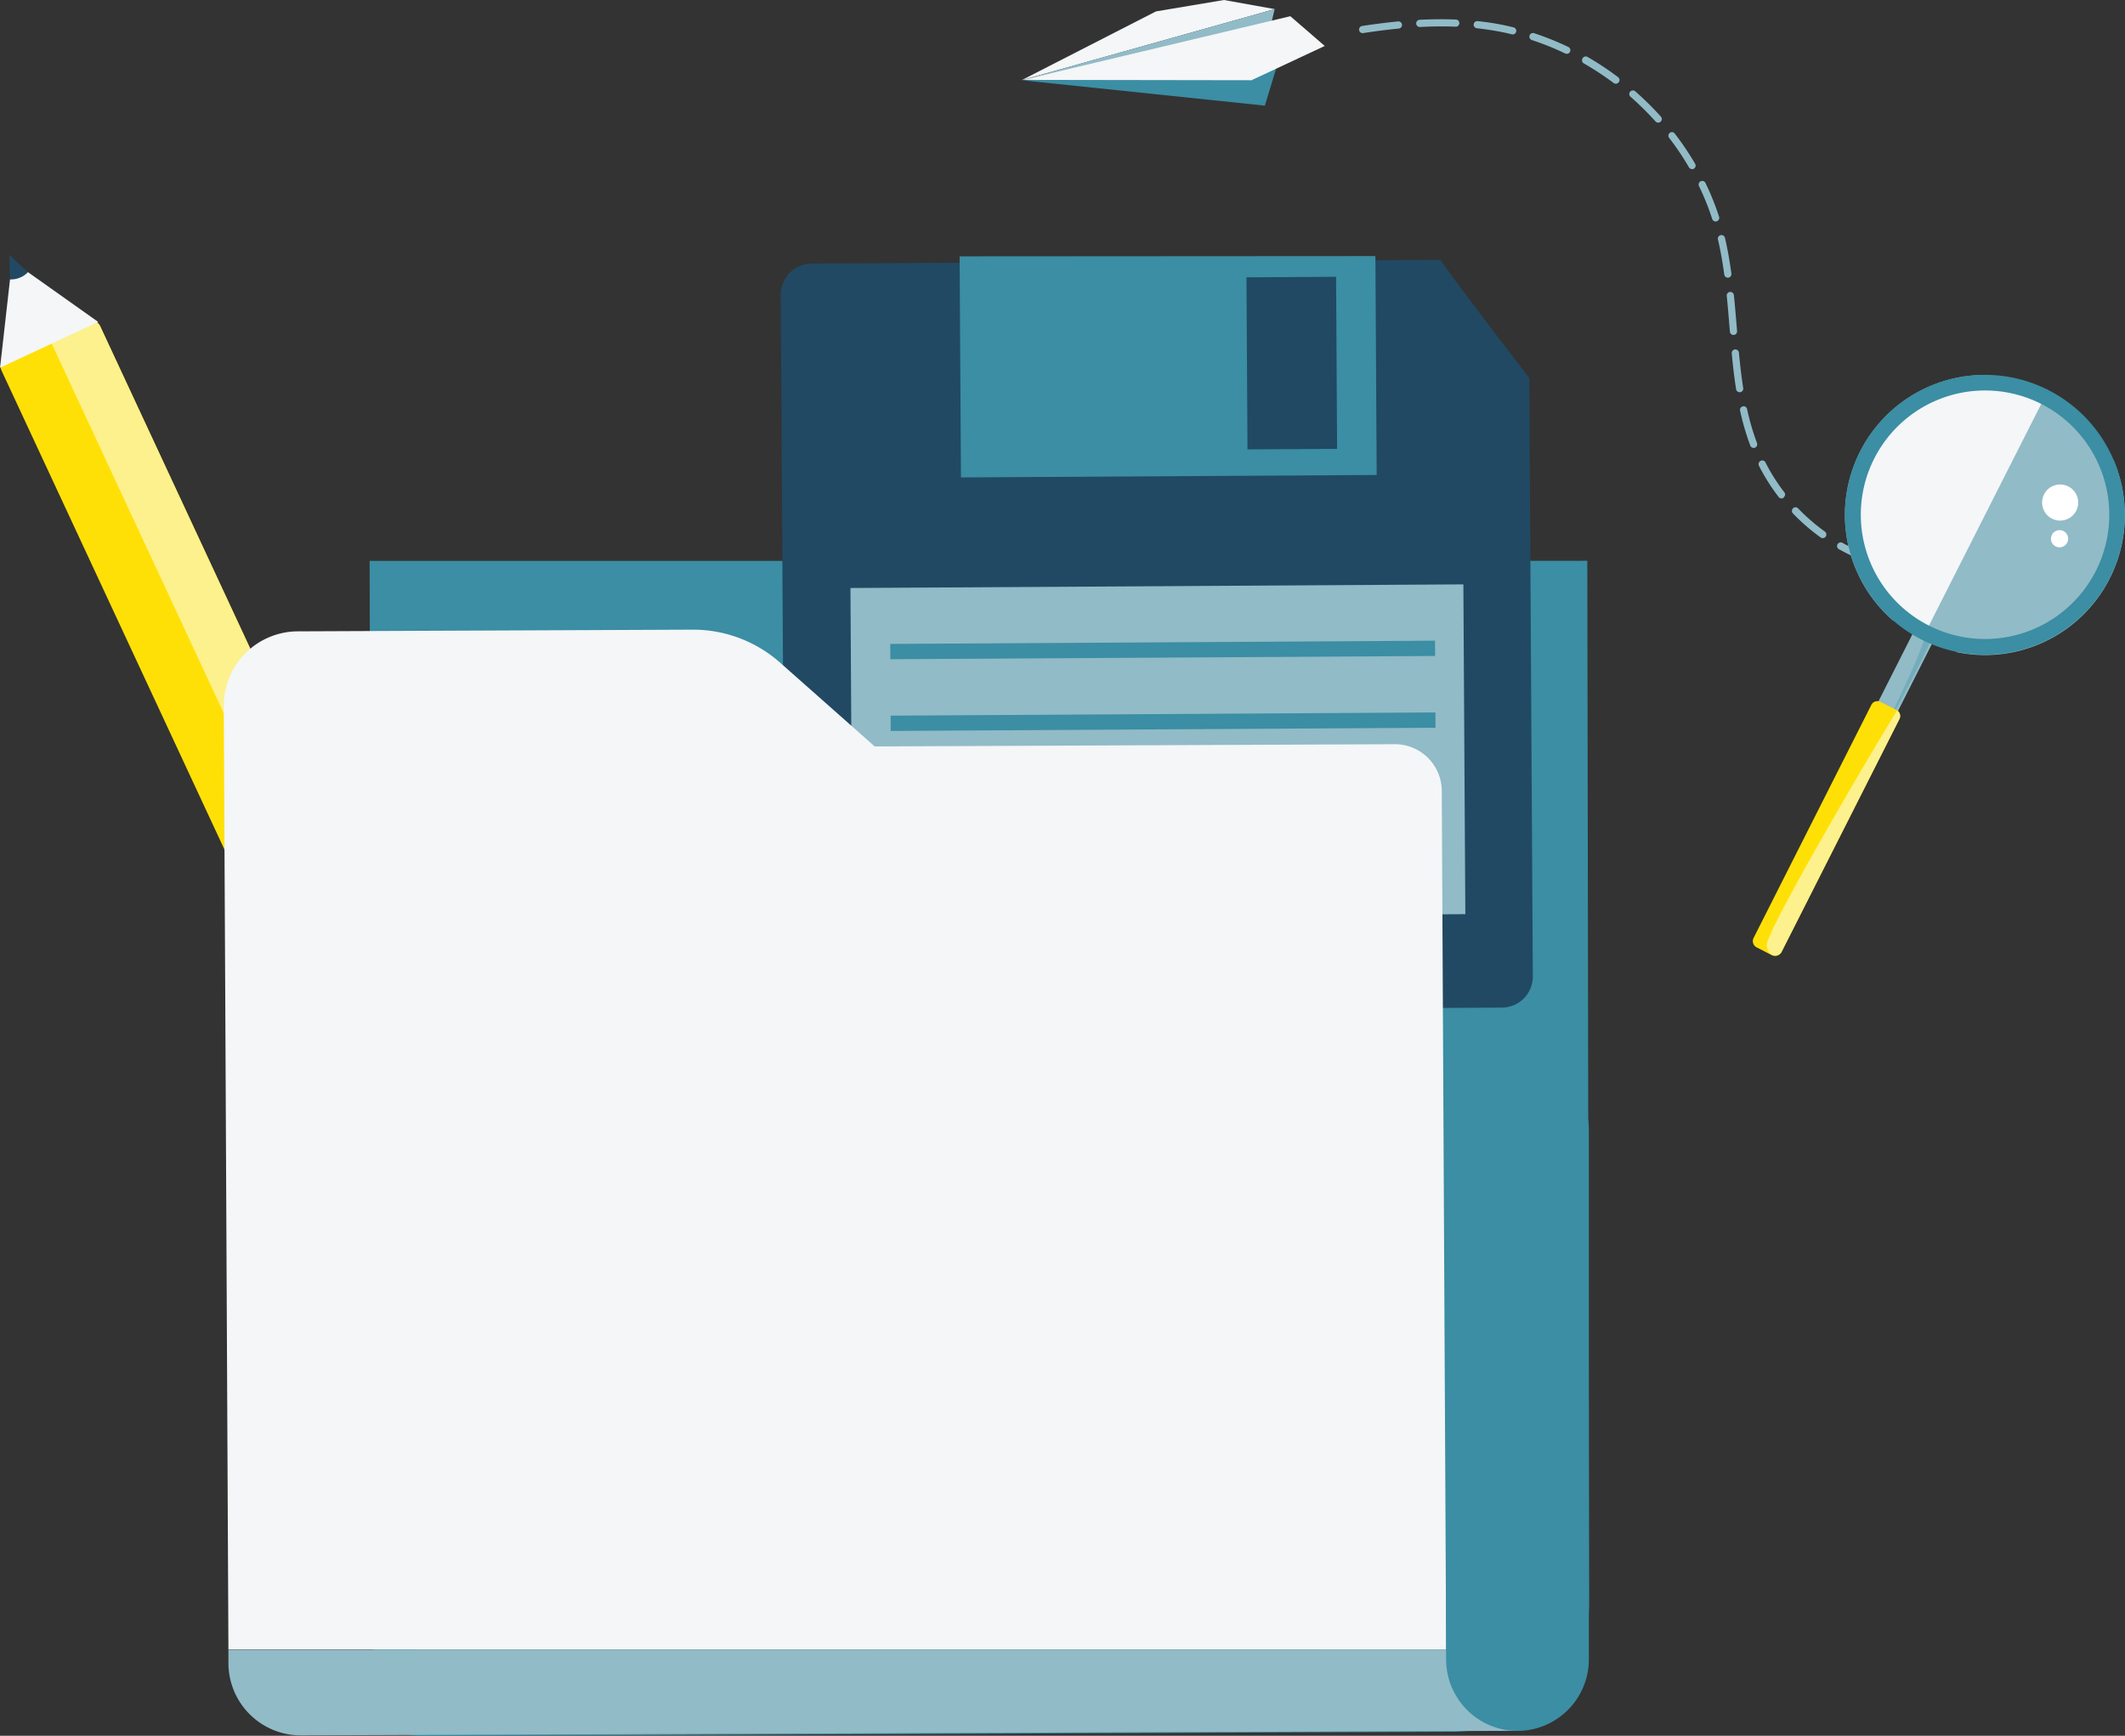
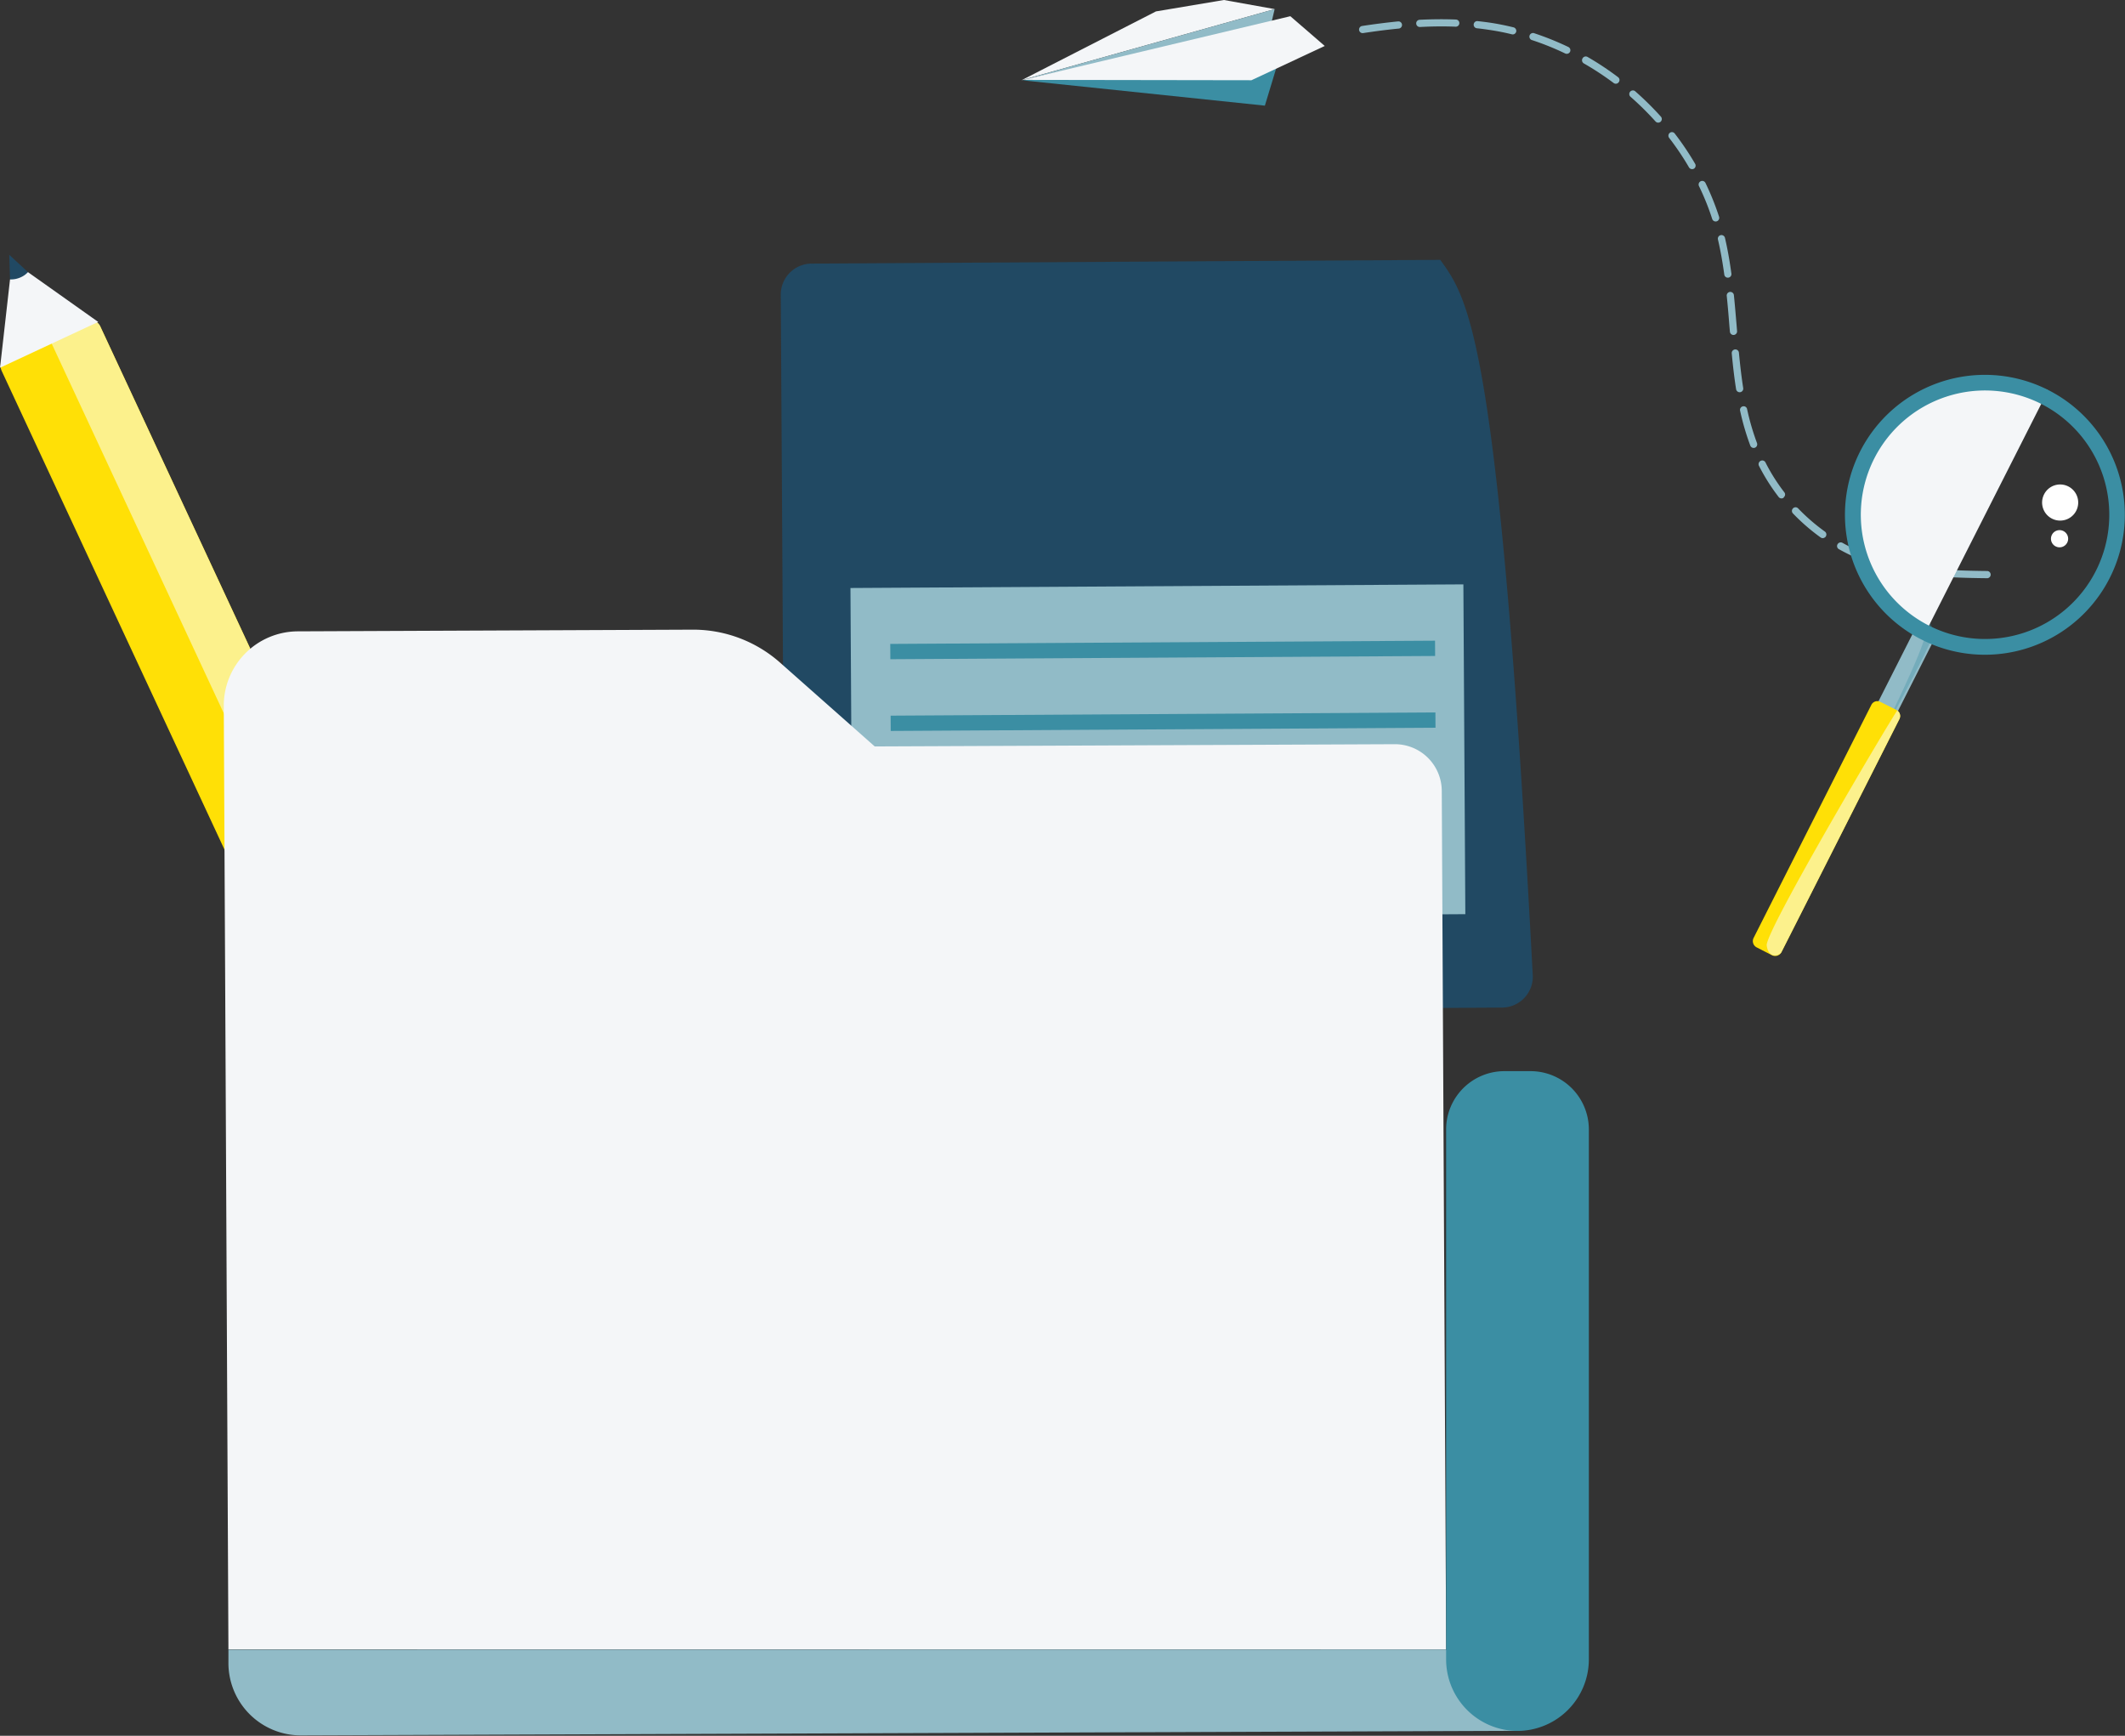
<svg xmlns="http://www.w3.org/2000/svg" viewBox="0 0 415.65 339.46">
  <rect x="0" y="0" width="415.65" height="339.46" fill="#333333" stroke="none" />
  <defs>
    <style>.a{fill:#f4f6f8;}.b{fill:#91bbc7;}.c,.d{fill:#3b8ea3;}.d{opacity:0.33;}.e{fill:#ffe006;}.f{fill:#fcf18c;}.g{fill:#fff;}.h{fill:#f7a605;}.i{fill:#ffd247;}.j{fill:#f2e1f0;}.k{fill:#214963;}</style>
  </defs>
  <polygon class="a" points="199.81 15.69 226.11 2.23 239.4 0 249.32 1.78 199.81 15.69" />
  <polyline class="b" points="199.81 15.69 248.62 4.76 249.32 1.78" />
  <polygon class="c" points="249.74 13.11 249.67 13.21 247.41 20.66 199.93 15.7 249.74 13.11" />
  <polygon class="a" points="259.12 8.99 252.39 3.17 200.13 15.62 244.78 15.69 259.12 8.99" />
  <path class="b" d="M381,134a35.47,35.47,0,0,1-4.59-2.16.71.71,0,0,0-1,.27.69.69,0,0,0,.27.95,38.4,38.4,0,0,0,4.77,2.26c.59.22,1.18.44,1.78.64a.69.69,0,0,0,.89-.45.7.7,0,0,0-.44-.89C382.15,134.41,381.58,134.2,381,134Z" transform="translate(-15.99 -25.66)" />
  <path class="b" d="M289.42,29.85c-2.2.22-4.5.51-7,.89a.71.71,0,0,0-.59.8.7.7,0,0,0,.8.59c2.5-.38,4.77-.67,6.94-.88a.66.66,0,0,0,.34-.12.7.7,0,0,0-.47-1.28Z" transform="translate(-15.99 -25.66)" />
  <path class="b" d="M301.13,30.76a.7.7,0,0,0,.31-.55.7.7,0,0,0-.68-.73c-2.25-.09-4.64-.07-7.1.05a.7.7,0,0,0-.66.74.71.71,0,0,0,.74.67c2.41-.13,4.75-.15,7-.06A.69.69,0,0,0,301.13,30.76Z" transform="translate(-15.99 -25.66)" />
  <path class="b" d="M367.7,125.08a.69.69,0,0,0-1,0,.7.7,0,0,0,0,1,39,39,0,0,0,5.41,4.69.69.69,0,0,0,.81,0,.52.52,0,0,0,.17-.16.71.71,0,0,0-.16-1A37.88,37.88,0,0,1,367.7,125.08Z" transform="translate(-15.99 -25.66)" />
  <path class="b" d="M364.87,122.93a.7.7,0,0,0,.13-1c-.38-.5-.76-1-1.11-1.52a35,35,0,0,1-2.57-4.31.7.7,0,0,0-.95-.31.72.72,0,0,0-.31,1,39.07,39.07,0,0,0,2.67,4.47c.37.54.76,1.06,1.15,1.58a.71.71,0,0,0,1,.15Z" transform="translate(-15.99 -25.66)" />
  <path class="b" d="M359.25,113.22l.15-.08a.72.72,0,0,0,.26-.83,47.9,47.9,0,0,1-1.94-6.65.68.68,0,0,0-.83-.53.7.7,0,0,0-.54.83,49.43,49.43,0,0,0,2,6.85A.71.71,0,0,0,359.25,113.22Z" transform="translate(-15.99 -25.66)" />
  <path class="b" d="M342.47,52.62c.57.73,1.11,1.48,1.64,2.24.79,1.14,1.55,2.33,2.24,3.52a.71.71,0,0,0,1,.25l0,0a.7.7,0,0,0,.21-.93c-.71-1.22-1.49-2.44-2.3-3.61-.54-.78-1.1-1.55-1.68-2.3a.68.68,0,0,0-1-.13A.71.71,0,0,0,342.47,52.62Z" transform="translate(-15.99 -25.66)" />
  <path class="b" d="M348.31,62.05a49.21,49.21,0,0,1,2.59,6.44.71.71,0,0,0,.89.45.51.51,0,0,0,.18-.09.71.71,0,0,0,.27-.8,51.85,51.85,0,0,0-2.66-6.61.7.7,0,0,0-.94-.33A.71.71,0,0,0,348.31,62.05Z" transform="translate(-15.99 -25.66)" />
  <path class="b" d="M334.86,44.53a58.49,58.49,0,0,1,4.95,4.88.7.7,0,0,0,.92.11.18.18,0,0,0,.07-.05.71.71,0,0,0,.06-1,59.83,59.83,0,0,0-5.07-5,.71.71,0,0,0-.93,1.06Z" transform="translate(-15.99 -25.66)" />
  <path class="b" d="M322.15,36.12a.72.72,0,0,0,.94-.33.71.71,0,0,0-.33-.94,56.74,56.74,0,0,0-6.61-2.67.71.71,0,1,0-.44,1.34A53.85,53.85,0,0,1,322.15,36.12Z" transform="translate(-15.99 -25.66)" />
  <path class="b" d="M355.12,91.17a.71.71,0,0,0,.34-.13.69.69,0,0,0,.3-.63l-.07-.89c-.17-2-.34-4.1-.55-6.14a.7.7,0,0,0-1.4.14c.21,2,.38,4.08.54,6.11l.08.89A.71.71,0,0,0,355.12,91.17Z" transform="translate(-15.99 -25.66)" />
  <path class="b" d="M331.63,41.9a.69.69,0,0,0,.82,0,.61.61,0,0,0,.16-.16.69.69,0,0,0-.14-1,58,58,0,0,0-5.93-3.93.71.71,0,0,0-1,.26.72.72,0,0,0,.26,1A57,57,0,0,1,331.63,41.9Z" transform="translate(-15.99 -25.66)" />
  <path class="b" d="M355.36,94a.71.71,0,0,0-.64.77c.26,2.75.53,5,.85,7a.71.71,0,0,0,.81.59.74.74,0,0,0,.29-.12.7.7,0,0,0,.29-.69c-.31-2-.58-4.22-.84-6.94A.7.7,0,0,0,355.36,94Z" transform="translate(-15.99 -25.66)" />
  <path class="b" d="M386.72,135.72a.7.7,0,0,0-.31,1.37,57.14,57.14,0,0,0,7,1.13.7.7,0,0,0,.77-.63.7.7,0,0,0-.63-.77A54.72,54.72,0,0,1,386.72,135.72Z" transform="translate(-15.99 -25.66)" />
  <path class="b" d="M352.54,71.65a.71.71,0,0,0-.52.85c.49,2.09.89,4.33,1.24,6.85a.7.7,0,0,0,.79.61.84.84,0,0,0,.31-.12.69.69,0,0,0,.29-.67c-.35-2.58-.76-4.86-1.26-7A.71.71,0,0,0,352.54,71.65Z" transform="translate(-15.99 -25.66)" />
  <path class="b" d="M307.48,30.1c-.82-.12-1.64-.22-2.46-.31a.7.7,0,1,0-.15,1.4c.8.08,1.6.19,2.4.31,1.48.22,3,.51,4.44.87a.69.69,0,0,0,.56-.1.76.76,0,0,0,.29-.41A.72.72,0,0,0,312,31C310.53,30.64,309,30.33,307.48,30.1Z" transform="translate(-15.99 -25.66)" />
  <path class="b" d="M397.75,137.14a.71.71,0,1,0-.07,1.41c2.54.13,5.11.17,7.06.19a.71.71,0,0,0,0-1.41C402.82,137.31,400.27,137.27,397.75,137.14Z" transform="translate(-15.99 -25.66)" />
  <rect class="b" x="385.29" y="147.86" width="4.26" height="23.54" transform="translate(97.87 -183.43) rotate(26.85)" />
  <path class="d" d="M383.28,170.73l.11.05s10.54-19.2,10.64-21-1.09-4.2-1.32-.67S383.28,170.73,383.28,170.73Z" transform="translate(-15.99 -25.66)" />
-   <path class="b" d="M429.56,115.93A123.52,123.52,0,0,0,419.15,105c-.61-.54-3-3-1.44-1.33l-1.58-.89c-2.23-.46-4.47-.54-6.67-1.21A22.49,22.49,0,0,1,403.83,99a27.37,27.37,0,0,0-17.59,48,13.58,13.58,0,0,1,3,1.22,6.29,6.29,0,0,1,1.05.49,35.42,35.42,0,0,1,4.51,1.7,15.39,15.39,0,0,1,4,2.81,27.35,27.35,0,0,0,30.74-37.24Z" transform="translate(-15.99 -25.66)" />
  <path class="a" d="M384.18,143.8a13.07,13.07,0,0,1,5.12,3.11,32.77,32.77,0,0,0,2.92,2.74,1.88,1.88,0,0,0,.18.12L416.6,102a27.36,27.36,0,0,0-32.42,41.79Z" transform="translate(-15.99 -25.66)" />
  <path class="c" d="M416.64,101.94a27.37,27.37,0,1,0,12,36.78A27.36,27.36,0,0,0,416.64,101.94ZM393.28,148a24.3,24.3,0,1,1,32.66-10.69A24.3,24.3,0,0,1,393.28,148Z" transform="translate(-15.99 -25.66)" />
  <path class="e" d="M362.59,212.47a1.38,1.38,0,0,0,1.85-.61l23.05-45.54a1.32,1.32,0,0,0-.51-1.79l-3.23-1.63a1.31,1.31,0,0,0-1.74.64L359,209.08a1.38,1.38,0,0,0,.6,1.86Z" transform="translate(-15.99 -25.66)" />
  <path class="f" d="M387.1,164.61c-.93,1.1-25.88,43.21-25.54,45.94s2.5,2.06,2.88,1.31l23.05-45.54A1.32,1.32,0,0,0,387.1,164.61Z" transform="translate(-15.99 -25.66)" />
  <path class="g" d="M415.81,122.34a3.53,3.53,0,1,0,4.74-1.55A3.52,3.52,0,0,0,415.81,122.34Z" transform="translate(-15.99 -25.66)" />
  <path class="g" d="M417.34,130.26a1.68,1.68,0,1,0,2.26-.74A1.68,1.68,0,0,0,417.34,130.26Z" transform="translate(-15.99 -25.66)" />
  <path class="e" d="M93.68,214.25,35.52,89.32c-4.88-2.43-4.62-4-7.41-2.71l-5.76,7.11c-2.79,1.3-7.34,1.75-6,4.54l58.19,125Z" transform="translate(-15.99 -25.66)" />
  <rect class="h" x="79.56" y="220.62" width="21.19" height="22.3" rx="5.58" transform="translate(-105.39 34.05) rotate(-24.97)" />
  <path class="f" d="M93.68,214.25,35.52,89.32c-1.3-2.8-11.45-.82-11.45-.82l60.53,130Z" transform="translate(-15.99 -25.66)" />
  <path class="i" d="M95.37,241.64l4-1.88a5.58,5.58,0,0,0,2.7-7.41l-4.7-10.11a5.58,5.58,0,0,0-7.41-2.7l-4,1.88Z" transform="translate(-15.99 -25.66)" />
  <rect class="j" x="74.86" y="217.76" width="21.19" height="7.81" transform="translate(-101.56 31.12) rotate(-24.97)" />
  <polygon class="k" points="1.96 54.66 1.81 49.83 5.47 53.22 4.54 55.25 1.96 54.66" />
  <path class="a" d="M21.46,78.88a4.25,4.25,0,0,1-1.4,1,4.51,4.51,0,0,1-2.11.42L16,97.57l19.2-8.95Z" transform="translate(-15.99 -25.66)" />
-   <path class="c" d="M88.29,135.35l.2,87.43L89.14,356a9.17,9.17,0,0,0,9.1,9.16l201.81-.83c14.81-.06,26.78-11.24,26.76-25l-.34-204Z" transform="translate(-15.99 -25.66)" />
-   <path class="k" d="M297.71,76.48l-123,.73a6.06,6.06,0,0,0-6,6.08l.8,134.22a6.06,6.06,0,0,0,6.08,6l134.22-.8a6.06,6.06,0,0,0,6-6.08l-.69-117.07C309.24,91.92,303.33,84.3,297.71,76.48Z" transform="translate(-15.99 -25.66)" />
-   <polygon class="c" points="269.28 92.89 187.96 93.37 187.7 50.13 269.03 50.08 269.28 92.89" />
+   <path class="k" d="M297.71,76.48l-123,.73a6.06,6.06,0,0,0-6,6.08l.8,134.22a6.06,6.06,0,0,0,6.08,6l134.22-.8a6.06,6.06,0,0,0,6-6.08C309.24,91.92,303.33,84.3,297.71,76.48Z" transform="translate(-15.99 -25.66)" />
  <rect class="k" x="259.9" y="79.84" width="17.53" height="33.65" transform="translate(-16.56 -24.06) rotate(-0.34)" />
  <rect class="b" x="182.53" y="140.29" width="119.89" height="64.5" transform="translate(-17.01 -24.21) rotate(-0.34)" />
  <rect class="c" x="190.13" y="151.27" width="106.56" height="2.99" transform="translate(-16.89 -24.21) rotate(-0.34)" />
  <rect class="c" x="190.21" y="165.29" width="106.56" height="2.99" transform="translate(-16.98 -24.2) rotate(-0.34)" />
  <rect class="h" x="190.29" y="178.4" width="106.56" height="2.99" transform="translate(-17.06 -24.2) rotate(-0.34)" />
  <rect class="h" x="190.37" y="191.98" width="106.56" height="2.99" transform="translate(-17.14 -24.2) rotate(-0.34)" />
  <path class="a" d="M60.06,222.78l.61,125.45H298.86L298,180.36a9.17,9.17,0,0,0-9.1-9.16l-101.81.44L168.6,155.27a25.67,25.67,0,0,0-17.13-6.47l-77.34.33a14.54,14.54,0,0,0-14.37,14.72l.09,17.52Z" transform="translate(-15.99 -25.66)" />
  <path class="b" d="M60.67,348.27l0,2.77a14.15,14.15,0,0,0,14.19,14l237.74-.89-13.77-15.91Z" transform="translate(-15.99 -25.66)" />
  <path class="c" d="M312.85,364.17h0a14,14,0,0,1-14-14V246.51a11.41,11.41,0,0,1,11.37-11.37h5.17a11.41,11.41,0,0,1,11.38,11.37v103.7A14,14,0,0,1,312.85,364.17Z" transform="translate(-15.99 -25.66)" />
</svg>